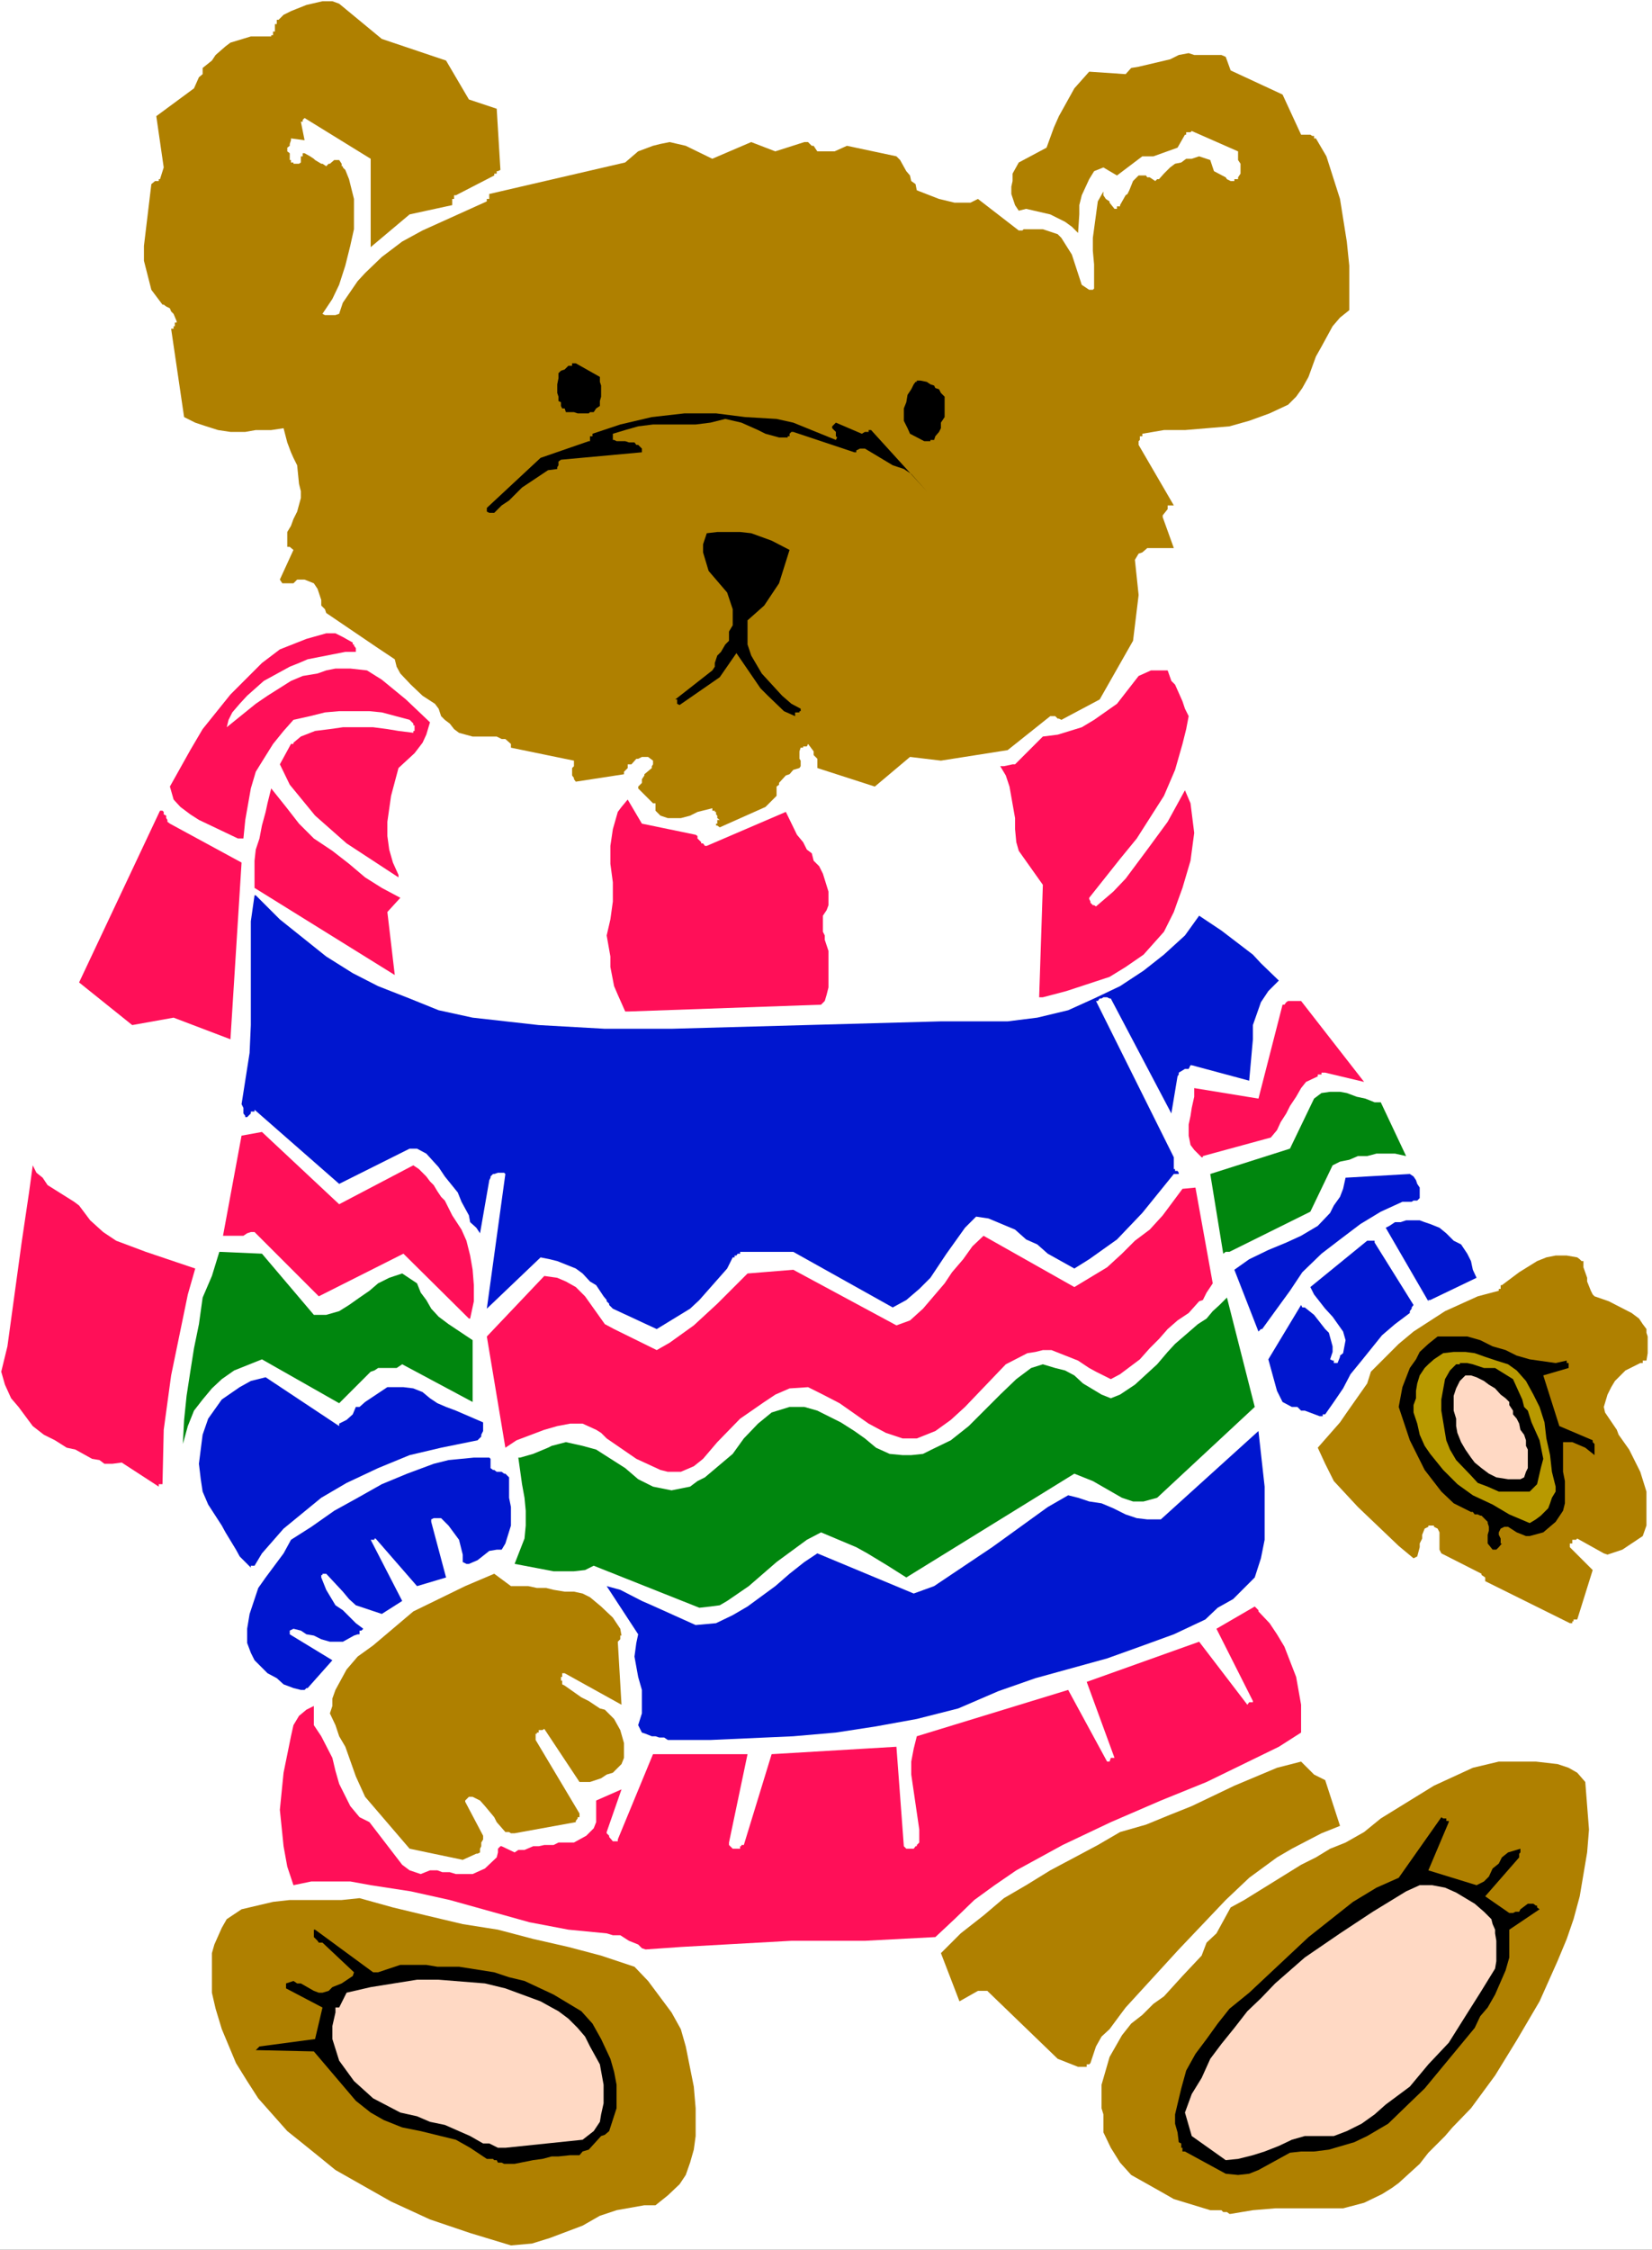
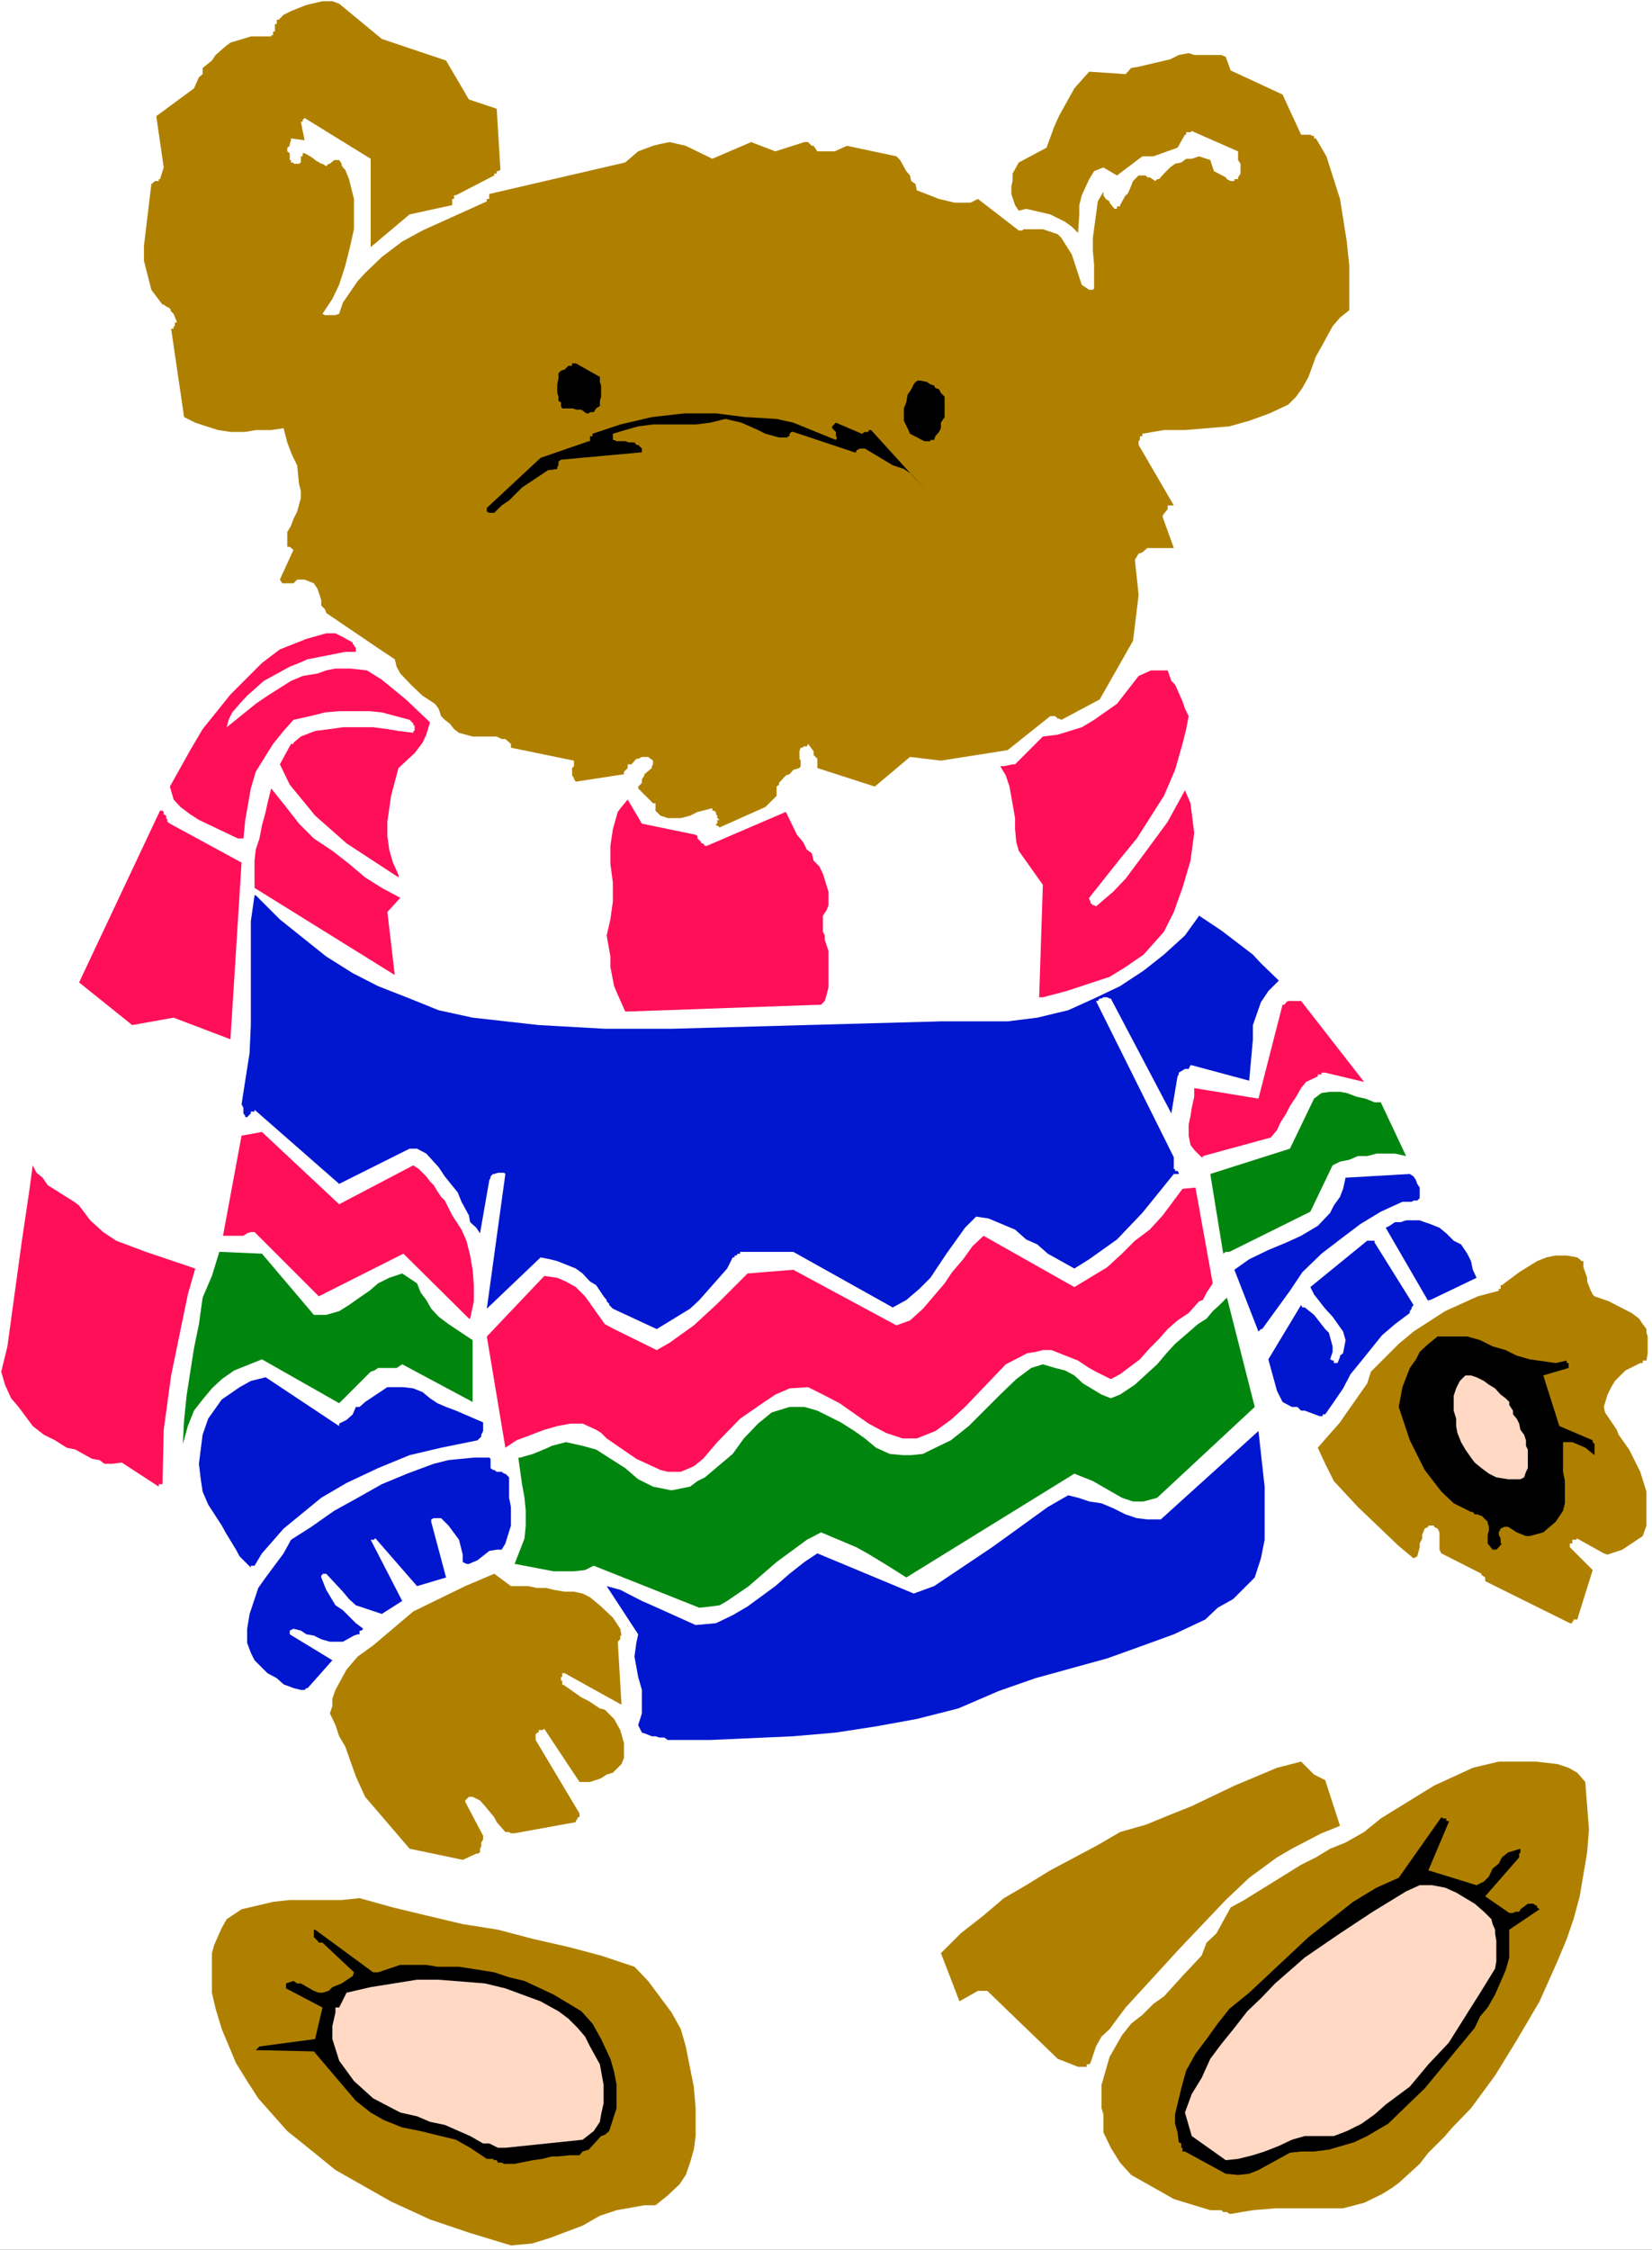
<svg xmlns="http://www.w3.org/2000/svg" xmlns:ns1="http://sodipodi.sourceforge.net/DTD/sodipodi-0.dtd" xmlns:ns2="http://www.inkscape.org/namespaces/inkscape" version="1.0" width="114.341mm" height="155.668mm" id="svg42" ns1:docname="Teddy Bear 45.wmf">
  <rect width="100%" height="100%" fill="#333333" stroke="none" />
  <ns1:namedview id="namedview42" pagecolor="#ffffff" bordercolor="#000000" borderopacity="0.25" ns2:showpageshadow="2" ns2:pageopacity="0.0" ns2:pagecheckerboard="0" ns2:deskcolor="#d1d1d1" ns2:document-units="mm" />
  <defs id="defs1">
    <pattern id="WMFhbasepattern" patternUnits="userSpaceOnUse" width="6" height="6" x="0" y="0" />
  </defs>
  <path style="fill:#ffffff;fill-opacity:1;fill-rule:evenodd;stroke:none" d="M 0,588.353 H 432.155 V 0 H 0 Z" id="path1" />
  <path style="fill:#af8000;fill-opacity:1;fill-rule:evenodd;stroke:none" d="m 133.655,587.222 5.495,-0.485 4.687,-1.454 8.566,-3.232 4.525,-2.585 4.364,-1.454 7.273,-1.293 h 2.909 l 3.232,-2.585 3.071,-2.909 1.616,-2.424 1.131,-3.232 0.97,-3.393 0.485,-3.555 v -7.272 l -0.485,-5.656 -2.101,-10.503 -1.293,-4.525 -2.424,-4.363 -6.141,-8.241 -3.556,-3.717 -8.727,-2.909 -8.566,-2.262 -9.212,-2.101 -9.212,-2.424 -9.212,-1.454 -9.535,-2.262 -8.727,-2.101 -8.727,-2.424 -4.687,0.485 H 75.797 l -4.364,0.485 -8.242,1.939 -3.879,2.585 -1.293,2.262 -1.939,4.363 -0.646,2.262 v 5.009 5.333 l 0.97,4.201 1.616,5.332 3.717,8.888 2.909,4.686 2.909,4.525 7.596,8.564 4.04,3.232 4.202,3.393 4.364,3.555 14.545,8.241 10.182,4.686 10.505,3.555 z" id="path2" />
  <path style="fill:#af8000;fill-opacity:1;fill-rule:evenodd;stroke:none" d="m 321.935,578.981 5.818,-0.97 5.818,-0.485 h 17.778 l 5.495,-1.454 4.687,-2.262 2.586,-1.616 1.778,-1.293 5.495,-5.009 2.263,-2.909 4.364,-4.363 1.939,-2.262 4.848,-5.009 6.303,-8.564 5.656,-9.211 5.98,-10.18 4.687,-10.503 2.424,-5.817 1.778,-5.171 1.616,-5.979 1.939,-11.473 0.485,-5.979 -0.97,-12.443 -2.101,-2.424 -2.263,-1.293 -2.909,-0.97 -5.656,-0.646 h -3.555 -6.141 l -6.788,1.616 -10.182,4.686 -13.899,8.564 -4.364,3.555 -4.848,2.747 -4.04,1.616 -3.717,2.262 -3.879,1.939 -14.868,9.211 -3.555,1.939 -3.717,6.787 -2.586,2.424 -1.293,3.393 -5.01,5.333 -4.848,5.332 -2.747,1.939 -2.909,2.909 -2.909,2.262 -2.424,3.07 -3.232,5.656 -2.101,7.272 v 6.14 l 0.485,1.616 v 4.686 l 1.939,4.04 2.424,3.878 2.909,3.232 7.757,4.363 3.394,1.939 9.535,2.909 h 2.909 l 0.485,0.485 h 0.97 l 0.646,0.485 z" id="path3" />
  <path style="fill:#000000;fill-opacity:1;fill-rule:evenodd;stroke:none" d="m 320.642,568.478 3.232,0.323 2.909,-0.323 2.424,-0.97 8.242,-4.525 2.909,-0.323 h 3.394 l 3.879,-0.485 6.626,-1.939 3.394,-1.616 5.495,-3.232 5.172,-5.009 4.364,-4.201 13.091,-15.836 1.455,-3.07 1.939,-2.262 1.939,-3.393 2.747,-6.302 0.97,-3.393 v -3.878 -3.393 l 7.919,-5.332 -0.646,-0.485 v -0.485 h -0.323 l -0.646,-0.485 h -1.455 l -1.939,1.454 -0.323,0.646 h -0.97 l -0.646,0.323 h -0.97 l -6.303,-4.363 8.889,-10.18 v -0.97 l 0.323,-0.323 v -0.97 l -3.232,0.97 -1.616,1.293 -0.808,1.616 -1.616,1.293 -0.97,2.101 -1.293,1.293 -1.939,0.97 -12.606,-3.878 5.333,-12.604 v -0.323 h -0.646 v -0.646 h -0.808 l -0.485,-0.323 -11.151,15.836 -5.818,2.585 -6.141,3.717 -11.636,9.211 -15.515,14.543 -5.172,4.201 -3.071,3.878 -2.909,4.04 -2.909,3.878 -2.424,4.363 -1.293,4.686 -1.616,6.787 v 2.424 l 0.646,2.262 0.323,2.585 0.646,0.323 v 1.131 h 0.323 v 0.97 h 0.646 z" id="path4" />
  <path style="fill:#000000;fill-opacity:1;fill-rule:evenodd;stroke:none" d="m 132.2,565.892 h 2.424 l 4.848,-0.97 2.424,-0.323 2.424,-0.646 h 1.778 l 3.071,-0.323 h 2.424 l 0.808,-0.97 1.616,-0.485 3.232,-3.555 0.97,-0.323 1.131,-0.97 1.939,-5.979 v -6.14 l -0.646,-3.393 -0.97,-3.393 -2.424,-5.171 -2.263,-4.04 -2.909,-3.232 -7.273,-4.363 -7.596,-3.555 -4.04,-0.97 -3.879,-1.293 -9.212,-1.454 h -5.656 l -2.909,-0.485 h -6.788 l -2.909,0.97 -2.909,0.97 h -1.293 L 82.423,504.649 h -0.323 v 1.939 l 0.97,0.97 0.323,0.485 h 0.97 l 8.242,7.756 -0.323,0.97 -2.909,1.939 -2.424,0.97 -0.97,0.97 -1.616,0.485 h -0.97 l -1.293,-0.485 -3.394,-1.939 h -0.97 l -0.97,-0.646 -1.939,0.646 v 1.293 l 9.535,5.009 -1.939,8.241 -14.545,1.939 -0.97,0.97 h 0.646 l 14.545,0.323 10.99,12.927 3.879,3.07 3.394,1.939 4.848,1.939 4.848,0.97 9.212,2.262 3.717,2.101 4.364,2.909 h 1.616 l 0.323,0.323 h 0.646 l 0.323,0.646 h 0.97 l 0.646,0.323 z" id="path5" />
  <path style="fill:#ffd9c4;fill-opacity:1;fill-rule:evenodd;stroke:none" d="m 320.642,564.923 3.232,-0.323 3.879,-0.97 3.071,-0.97 3.717,-1.454 3.394,-1.616 3.394,-0.97 h 3.879 3.717 l 3.394,-1.293 3.879,-1.939 3.394,-2.424 2.909,-2.585 6.303,-4.686 4.848,-5.817 5.333,-5.656 4.364,-6.948 3.879,-6.14 3.879,-6.302 0.323,-1.939 v -2.101 -1.293 -1.939 l -0.323,-1.939 v -0.97 l -0.646,-1.454 -0.323,-1.293 -1.939,-1.939 -2.424,-2.101 -2.424,-1.454 -2.424,-1.454 -2.909,-1.293 -3.394,-0.646 h -3.232 l -3.555,1.616 -8.727,5.333 -8.566,5.656 -9.212,6.302 -7.757,6.787 -3.717,3.878 -3.556,3.393 -3.394,4.363 -3.394,4.201 -2.909,3.878 -2.263,5.009 -2.586,4.201 -1.778,4.848 1.778,6.14 z" id="path6" />
  <path style="fill:#ffd9c4;fill-opacity:1;fill-rule:evenodd;stroke:none" d="m 132.2,561.691 20.202,-2.101 2.909,-2.262 1.616,-2.424 0.323,-1.939 0.646,-2.909 v -4.848 l -0.97,-5.332 -2.586,-4.686 -1.293,-2.585 -1.939,-2.262 -2.424,-2.424 -2.586,-1.939 -1.778,-0.97 -2.909,-1.616 -9.212,-3.393 -5.333,-1.293 -12.121,-0.97 h -5.656 l -12.121,1.939 -6.303,1.454 -1.939,3.878 h -0.97 v 0.323 0.97 l -0.808,3.555 v 3.393 l 1.778,5.656 3.879,5.333 5.01,4.525 7.111,3.717 4.364,0.97 3.394,1.454 3.879,0.808 6.626,2.909 3.394,1.939 h 1.616 l 2.263,1.131 z" id="path7" />
  <path style="fill:#af8000;fill-opacity:1;fill-rule:evenodd;stroke:none" d="m 282.016,540.522 h 2.263 v -0.646 h 0.646 l 0.323,-0.323 1.455,-4.363 1.455,-2.585 2.101,-1.939 2.747,-3.717 1.455,-1.939 13.899,-15.19 12.283,-12.927 6.141,-5.817 7.273,-5.333 3.879,-2.262 3.717,-1.939 4.04,-2.101 4.848,-1.939 -3.879,-11.958 -2.909,-1.454 -3.394,-3.393 -6.303,1.616 -11.151,4.686 -11.151,5.333 -5.656,2.262 -6.303,2.585 -6.788,1.939 -5.818,3.393 -12.444,6.625 -6.303,3.878 -5.818,3.393 -5.333,4.525 -5.98,4.686 -5.172,5.171 4.848,12.604 4.848,-2.747 h 2.424 l 18.424,17.775 z" id="path8" />
-   <path style="fill:#ff0f58;fill-opacity:1;fill-rule:evenodd;stroke:none" d="m 168.886,509.82 9.212,-0.646 28.929,-1.616 h 19.232 l 18.424,-0.97 5.01,-4.686 5.172,-5.009 5.333,-3.878 5.656,-3.878 12.121,-6.625 12.606,-5.979 13.091,-5.656 11.959,-4.848 18.909,-9.211 5.818,-3.717 v -3.555 -3.717 l -1.293,-7.272 -3.071,-7.918 -1.939,-3.232 -1.939,-2.909 -2.909,-3.07 v -0.323 l -0.97,-0.97 -10.02,5.817 9.535,18.906 v 0.323 h -0.97 l -0.485,0.646 -12.606,-16.482 -29.414,10.503 7.273,19.876 h -0.97 l -0.323,0.97 h -0.646 l -10.182,-18.745 -39.595,12.119 -0.808,3.232 -0.646,3.393 v 3.393 l 2.101,14.382 v 3.393 l -0.646,0.646 v 0.323 h -0.323 l -0.485,0.646 h -1.939 l -0.646,-0.646 -1.939,-26.016 -32.646,1.939 -7.273,23.754 h -0.646 v 0.323 h -0.323 v 0.646 h -1.939 l -0.97,-0.97 v -0.646 l 4.848,-23.108 h -24.727 l -9.212,22.3 v 0.485 h -1.293 l -0.97,-1.131 v -0.323 l -0.646,-0.646 v -0.323 l 3.879,-11.15 -6.626,2.909 v 5.656 l -0.646,1.616 -1.939,1.939 -3.232,1.778 h -2.101 -1.939 l -1.293,0.646 h -2.424 l -1.455,0.323 h -1.455 l -2.263,0.97 h -1.616 l -0.97,0.646 -3.394,-1.616 h -0.323 l -0.646,0.646 v 0.97 l -0.323,1.293 -3.071,2.909 -3.232,1.454 h -4.364 l -1.616,-0.485 h -1.939 l -1.293,-0.485 h -1.939 l -2.424,0.97 -2.909,-0.97 -1.939,-1.454 -8.566,-11.15 -2.586,-1.293 -2.424,-2.909 -2.909,-5.817 -0.97,-3.393 -0.808,-3.393 -2.909,-5.656 -1.939,-2.909 v -5.009 l -1.939,0.97 -1.939,1.616 -1.455,2.424 -0.646,2.909 -1.939,9.534 -0.97,9.695 0.97,9.534 0.97,5.333 1.616,4.848 4.687,-0.97 h 10.182 l 5.333,0.97 10.505,1.616 10.182,2.262 20.848,5.817 10.182,1.939 10.02,0.97 1.616,0.485 h 1.939 l 2.263,1.454 2.424,0.97 0.97,0.97 z" id="path9" />
  <path style="fill:#af8000;fill-opacity:1;fill-rule:evenodd;stroke:none" d="m 121.049,486.389 3.555,-1.616 h 0.323 l 0.646,-0.323 v -0.97 l 0.323,-0.646 v -0.97 l 0.485,-0.808 v -0.97 l -4.687,-8.888 v -0.323 l 0.97,-0.97 h 0.323 0.646 l 1.939,0.97 1.293,1.454 2.424,2.909 0.646,1.293 2.263,2.585 h 0.97 l 0.485,0.323 h 0.97 l 16,-2.909 v -0.323 l 0.485,-0.646 v -0.323 h 0.485 v -0.97 l -11.475,-19.229 v -1.616 h 0.323 v -0.323 h 0.485 v -0.646 h 0.97 l 0.485,-0.323 9.212,13.897 h 2.747 l 2.909,-0.97 1.455,-0.97 1.616,-0.485 2.263,-2.262 0.646,-1.616 v -3.878 l -0.97,-3.393 -1.616,-2.909 -2.424,-2.424 -1.293,-0.323 -2.909,-1.939 -1.939,-0.97 -4.364,-3.07 -0.646,-0.323 v -0.97 h -0.323 v -0.97 h 0.323 v -0.97 h 0.646 l 14.868,8.241 -0.97,-16.482 0.646,-0.646 v -0.97 h 0.323 l -0.323,-1.778 -0.97,-1.454 -0.97,-1.454 -3.071,-2.909 -2.909,-2.424 -1.939,-0.97 -2.263,-0.485 h -2.424 l -2.909,-0.485 -1.939,-0.485 h -2.424 l -2.263,-0.485 h -4.525 l -4.364,-3.232 -7.596,3.232 -13.576,6.625 -10.505,8.888 -4.04,2.909 -2.909,3.393 -2.909,5.333 -0.808,2.262 v 1.939 l -0.646,1.939 1.455,3.07 0.97,2.909 1.616,2.747 2.747,7.756 2.424,5.332 11.636,13.574 z" id="path10" />
  <path style="fill:#0016cf;fill-opacity:1;fill-rule:evenodd;stroke:none" d="m 174.704,455.041 h 11.151 l 21.656,-0.97 11.151,-0.97 10.505,-1.616 10.667,-1.939 10.828,-2.747 10.505,-4.525 9.697,-3.393 18.747,-5.171 8.566,-3.07 8.889,-3.232 8.242,-3.878 3.232,-3.07 4.04,-2.262 2.909,-2.909 2.747,-2.747 1.616,-5.009 0.97,-4.848 v -13.897 l -1.616,-14.543 -25.535,23.108 h -3.556 l -2.747,-0.323 -2.909,-0.97 -3.232,-1.616 -3.071,-1.293 -3.232,-0.485 -2.909,-0.97 -2.586,-0.646 -5.333,3.07 -14.545,10.503 -15.192,10.18 -5.333,1.939 -25.212,-10.503 -3.394,2.262 -3.879,3.07 -3.717,3.232 -7.273,5.333 -3.879,2.262 -4.364,2.101 -5.333,0.485 -11.475,-5.171 -2.586,-1.131 -5.656,-2.909 -3.556,-0.97 8.242,12.604 -0.485,2.262 -0.485,3.555 0.97,5.333 0.97,3.393 v 3.232 2.909 l -0.97,3.07 0.97,1.939 0.97,0.323 1.616,0.646 h 0.97 l 0.97,0.323 h 1.293 z" id="path11" />
  <path style="fill:#0016cf;fill-opacity:1;fill-rule:evenodd;stroke:none" d="m 78.706,441.952 h 0.97 l 0.485,-0.485 h 0.323 l 6.465,-7.272 -11.151,-6.787 v -0.97 l 0.97,-0.485 1.939,0.485 1.455,0.97 1.939,0.323 1.939,0.97 2.263,0.646 h 3.394 l 2.909,-1.616 0.97,-0.323 h 0.485 v -0.97 h 0.485 l 0.485,-0.485 -1.939,-1.454 -3.394,-3.393 -1.939,-1.293 -2.424,-4.04 -1.293,-3.232 v -0.646 h 0.323 v -0.323 h 0.97 l 4.364,4.686 1.616,1.939 1.778,1.616 4.848,1.616 1.939,0.646 5.333,-3.393 -8.242,-15.998 h 0.646 0.323 v -0.323 h 0.323 l 10.828,12.443 7.596,-2.262 -3.879,-14.543 v -0.646 l 0.646,-0.323 h 1.939 l 1.939,1.939 2.747,3.717 0.97,3.878 v 1.939 l 0.97,0.485 h 0.646 l 2.263,-0.97 3.071,-2.424 1.939,-0.323 h 1.293 l 0.97,-1.616 1.455,-4.686 v -4.848 l -0.485,-2.424 v -5.333 l -0.97,-0.97 h -0.323 l -0.646,-0.485 h -1.293 l -0.646,-0.485 h -0.323 l -0.646,-0.485 v -2.424 l -0.323,-0.323 h -4.04 l -6.626,0.646 -3.879,0.97 -6.949,2.585 -6.626,2.747 -6.303,3.555 -6.141,3.393 -5.98,4.201 -5.333,3.393 -1.939,3.555 -4.687,6.302 -1.939,2.747 -2.263,6.787 -0.646,3.878 v 3.717 l 0.97,2.585 0.97,1.939 3.394,3.393 2.424,1.293 1.778,1.616 2.586,0.97 z" id="path12" />
  <path style="fill:#af8000;fill-opacity:1;fill-rule:evenodd;stroke:none" d="m 411.63,424.015 v -0.485 h 0.97 l 4.04,-12.927 -5.98,-5.979 v -0.97 h 0.646 v -0.97 h 0.323 0.646 l 0.323,-0.323 6.949,3.878 0.97,0.323 3.879,-1.293 5.333,-3.555 0.97,-2.747 v -2.909 -5.979 l -1.616,-5.171 -2.909,-5.817 -2.747,-3.878 -0.485,-1.293 -3.071,-4.525 -0.323,-1.454 0.97,-3.232 0.97,-1.939 0.97,-1.616 2.747,-2.747 3.879,-1.939 h 0.646 v -0.646 h 0.97 l 0.323,-1.939 v -4.363 l -0.323,-0.97 v -0.97 l -0.97,-1.293 -0.97,-1.454 -1.939,-1.454 -5.98,-3.07 -3.717,-1.293 -0.485,-0.485 -0.485,-0.97 -0.97,-2.424 v -0.97 l -0.97,-2.747 v -1.616 h -0.485 l -0.485,-0.485 -0.646,-0.485 -2.747,-0.485 h -2.909 l -2.424,0.485 -2.424,0.97 -4.687,2.909 -3.879,2.909 -0.646,0.485 h -0.323 v 0.97 h -0.485 v 0.485 l -5.495,1.454 -8.566,3.878 -8.242,5.333 -3.879,3.232 -7.273,7.272 -0.97,3.07 -5.333,7.595 -1.778,2.585 -5.818,6.625 1.939,4.201 2.263,4.525 6.303,6.787 10.667,10.18 3.879,3.232 0.97,-0.485 0.646,-2.424 v -0.97 l 0.646,-1.293 v -0.97 l 0.646,-1.616 0.97,-0.485 v -0.323 h 1.455 v 0.323 l 0.97,0.485 0.485,0.97 v 4.525 l 0.485,0.97 10.505,5.333 v 0.323 l 0.97,0.646 v 0.97 l 0.646,0.323 21.495,10.665 h 0.646 v -0.485 z" id="path13" />
  <path style="fill:#00860e;fill-opacity:1;fill-rule:evenodd;stroke:none" d="m 182.947,420.46 2.909,-0.323 2.424,-0.323 1.939,-1.131 5.656,-3.878 7.273,-6.302 7.919,-5.817 3.717,-1.939 9.212,3.878 2.909,1.616 5.333,3.232 4.848,3.07 43.959,-27.147 4.848,1.939 7.596,4.363 2.909,0.97 h 2.747 l 3.555,-0.97 25.535,-23.754 -7.273,-28.602 -1.939,1.939 -1.778,1.616 -1.616,1.939 -2.263,1.454 -5.98,5.171 -1.939,2.101 -2.747,3.232 -5.818,5.333 -3.879,2.585 -2.424,0.97 -2.424,-0.97 -4.848,-2.909 -2.263,-2.101 -2.424,-1.293 -2.586,-0.646 -3.232,-0.97 -3.071,0.97 -3.879,2.909 -4.202,4.04 -8.242,8.241 -4.687,3.717 -5.01,2.424 -2.263,1.131 -3.071,0.323 h -2.263 l -3.394,-0.323 -3.555,-1.616 -2.909,-2.424 -2.747,-1.939 -3.556,-2.262 -6.141,-3.07 -3.394,-0.97 h -3.879 l -4.687,1.454 -3.555,2.909 -3.717,3.878 -2.909,4.04 -7.273,6.14 -1.939,0.97 -1.939,1.454 -4.848,0.97 -4.848,-0.97 -3.879,-1.939 -3.394,-2.909 -7.596,-4.848 -3.555,-0.97 -4.364,-0.97 -3.717,0.97 -0.97,0.485 -3.879,1.616 -3.394,0.97 h -0.485 l 0.97,6.948 0.646,3.555 0.323,3.393 v 3.878 l -0.323,3.393 -2.586,6.625 10.182,1.939 h 5.333 l 2.909,-0.323 2.263,-1.131 z" id="path14" />
  <path style="fill:#0016cf;fill-opacity:1;fill-rule:evenodd;stroke:none" d="m 66.585,409.472 1.939,-3.232 5.656,-6.464 9.858,-8.08 6.626,-3.878 8.242,-3.878 8.242,-3.393 8.242,-1.939 9.535,-1.939 0.97,-0.97 v -0.485 l 0.485,-0.97 v -2.262 l -7.111,-3.07 -2.586,-0.97 -2.263,-0.97 -1.939,-1.293 -1.939,-1.616 -2.424,-0.97 -2.586,-0.323 h -4.202 l -5.818,3.878 -1.455,1.293 h -0.97 l -0.808,1.939 -1.616,1.454 -1.939,0.97 v 0.646 l -19.232,-12.766 -3.879,0.97 -2.909,1.616 -4.687,3.232 -3.556,5.009 -1.455,4.201 -0.97,7.595 0.485,4.04 0.485,3.232 1.455,3.393 3.556,5.494 0.97,1.778 2.747,4.525 0.97,1.778 2.909,2.909 v -0.485 z" id="path15" />
  <path style="fill:#000000;fill-opacity:1;fill-rule:evenodd;stroke:none" d="m 392.075,404.624 0.808,-0.97 h -0.323 v -1.293 l -0.485,-0.97 v -0.646 l 0.485,-0.97 0.97,-0.485 h 0.97 l 2.263,1.454 2.424,0.97 h 0.97 l 3.555,-0.97 3.232,-2.747 1.939,-2.909 0.485,-1.939 v -5.817 l -0.485,-2.424 v -7.756 h 2.424 l 3.394,1.454 2.424,1.939 v -0.323 -1.131 -0.485 -0.97 l -0.485,-0.485 v -0.485 l -8.727,-3.717 -4.202,-13.25 6.626,-1.939 v -1.293 h -0.485 v -0.646 l -2.909,0.646 -6.788,-0.97 -3.394,-0.97 -2.909,-1.454 -3.394,-0.97 -3.232,-1.616 -3.394,-0.97 h -7.757 l -2.424,1.939 -2.263,2.101 -0.97,1.939 -1.616,2.262 -1.939,5.009 -0.97,5.171 2.909,8.726 3.879,7.756 4.364,5.656 3.232,3.07 4.525,2.262 h 0.485 l 0.485,0.646 h 0.808 l 0.646,0.323 h 0.323 l 1.616,1.616 v 0.323 l 0.323,0.97 v 0.97 l -0.323,1.131 v 2.262 l 1.293,1.616 h 0.97 z" id="path16" />
-   <path style="fill:#b89900;fill-opacity:1;fill-rule:evenodd;stroke:none" d="m 400.156,398.322 1.616,-0.97 1.293,-0.97 0.97,-0.97 0.97,-0.97 0.485,-1.293 0.485,-1.454 0.97,-1.616 v -1.293 l -0.97,-3.878 -0.485,-4.363 -0.97,-4.363 -0.485,-4.201 -1.293,-4.04 -1.616,-3.232 -1.939,-3.555 -2.424,-2.747 -2.263,-1.616 -3.071,-0.97 -2.909,-0.97 -2.747,-0.97 -2.424,-0.323 h -3.071 l -2.747,0.323 -2.424,1.616 -1.455,1.293 -0.97,0.97 -1.293,1.939 -0.646,2.101 -0.323,1.939 v 1.939 l -0.646,1.778 v 1.939 l 0.97,2.909 0.646,2.909 1.293,2.909 1.455,2.101 3.394,4.201 3.717,3.717 4.04,2.909 5.172,2.424 4.364,2.585 z" id="path17" />
  <path style="fill:#000000;fill-opacity:1;fill-rule:evenodd;stroke:none" d="m 394.822,390.081 h 5.333 l 1.939,-1.939 0.97,-4.201 0.646,-2.424 -0.97,-4.848 -2.101,-4.686 -0.97,-3.07 -0.97,-0.97 -0.485,-1.939 -2.424,-5.332 -4.687,-2.909 h -2.909 l -2.909,-0.97 -1.455,-0.323 h -1.939 v 0.323 h -0.97 l -1.616,1.616 -1.293,2.262 -0.97,5.332 v 2.909 l 1.293,7.756 0.97,2.424 1.616,2.747 3.879,4.04 1.778,1.939 2.586,0.97 2.909,1.293 z" id="path18" />
  <path style="fill:#ff0f58;fill-opacity:1;fill-rule:evenodd;stroke:none" d="m 8.566,304.761 -0.97,7.11 -1.939,13.089 -3.717,27.147 -1.616,6.625 0.97,3.393 1.616,3.555 1.939,2.262 3.717,5.009 2.909,2.262 2.909,1.454 3.071,1.939 2.263,0.485 4.364,2.424 1.939,0.323 1.293,0.97 h 2.101 l 2.424,-0.323 9.697,6.302 v -0.646 h 0.97 l 0.323,-14.22 1.939,-14.22 4.364,-21.168 1.939,-6.787 -12.929,-4.363 -7.757,-2.909 -3.394,-2.262 -3.394,-3.07 -2.909,-3.878 -1.293,-0.97 -6.949,-4.363 -1.293,-1.939 -1.616,-1.293 z" id="path19" />
  <path style="fill:#ffffff;fill-opacity:1;fill-rule:evenodd;stroke:none" d="m 9.535,299.428 14.06,12.119 1.131,1.454 2.263,3.232 1.455,1.616 3.394,2.262 3.394,2.101 3.879,0.97 3.717,1.293 9.212,2.424 0.97,-2.424 v -1.939 l 0.97,-2.424 1.455,-8.241 0.97,-1.939 1.616,-9.534 0.97,-7.918 0.808,-6.625 0.485,-3.878 0.97,-3.393 -1.939,-1.293 -3.879,-2.909 -7.273,-3.07 -4.687,-0.97 -1.616,0.97 -5.656,1.454 h -2.909 l -7.273,-5.333 -1.293,-1.293 -4.04,-2.424 -0.97,-1.616 -1.939,5.009 -4.364,12.927 -1.293,5.494 -1.939,9.049 z" id="path20" />
  <path style="fill:#ffd9c4;fill-opacity:1;fill-rule:evenodd;stroke:none" d="m 394.499,386.849 h 3.232 l 0.97,-0.485 0.485,-1.454 0.485,-0.97 v -1.454 -1.939 -1.454 l -0.485,-0.97 v -1.454 l -0.485,-1.454 -0.97,-1.293 -0.323,-1.616 -0.646,-1.293 -0.97,-1.131 v -0.97 l -0.97,-1.454 v -0.808 l -0.97,-0.97 -1.293,-0.97 -1.455,-1.616 -1.616,-0.97 -1.293,-0.97 -1.939,-0.97 -1.455,-0.485 h -1.455 l -1.455,1.454 -0.97,1.939 -0.646,1.939 v 1.939 1.939 l 0.646,2.101 v 1.939 l 0.323,1.778 0.97,2.424 1.131,1.939 1.455,2.101 0.97,1.293 1.778,1.454 1.939,1.454 1.939,0.97 z" id="path21" />
  <path style="fill:#ff0f58;fill-opacity:1;fill-rule:evenodd;stroke:none" d="m 174.704,384.91 h 3.394 l 3.394,-1.454 2.424,-1.939 3.717,-4.363 5.98,-6.14 6.303,-4.363 2.909,-1.939 3.717,-1.616 4.848,-0.323 3.879,1.939 4.364,2.262 7.596,5.333 4.525,2.424 4.364,1.454 h 3.717 l 4.848,-1.939 4.04,-2.909 3.717,-3.393 10.667,-11.15 5.656,-2.909 2.101,-0.323 1.939,-0.485 h 2.263 l 6.949,2.747 2.909,1.939 1.778,0.97 3.879,1.939 2.424,-1.293 5.172,-3.878 2.586,-2.909 2.424,-2.424 2.263,-2.585 2.586,-2.262 2.909,-1.939 2.747,-3.07 0.97,-0.323 0.97,-1.939 0.97,-1.454 0.646,-0.97 -4.525,-25.047 -3.394,0.323 -5.172,6.948 -3.394,3.717 -3.879,2.909 -3.394,3.393 -3.879,3.555 -8.566,5.171 -23.757,-13.412 -2.909,2.747 -2.424,3.393 -2.909,3.393 -1.939,2.909 -5.656,6.625 -3.394,3.07 -3.556,1.293 -26.989,-14.543 -11.959,0.97 -7.919,7.918 -6.141,5.656 -6.303,4.525 -3.394,1.939 -11.151,-5.494 -2.424,-1.293 -5.172,-7.272 -2.424,-2.424 -2.586,-1.454 -2.263,-0.97 -3.394,-0.485 -15.03,15.836 4.848,29.086 2.909,-1.939 7.273,-2.747 3.394,-0.97 3.394,-0.646 h 3.232 l 3.555,1.616 1.293,0.808 1.455,1.454 7.757,5.333 6.303,2.909 z" id="path22" />
  <path style="fill:#00860e;fill-opacity:1;fill-rule:evenodd;stroke:none" d="m 47.838,377.638 1.293,-4.686 1.616,-4.04 2.263,-2.909 2.424,-2.909 2.586,-2.424 3.232,-2.262 4.04,-1.616 3.232,-1.293 20.202,11.473 7.273,-7.272 0.97,-0.97 0.97,-0.323 0.97,-0.646 h 0.97 1.455 0.97 1.455 l 1.455,-0.97 18.424,9.857 v -16.159 l -1.939,-1.293 -2.424,-1.616 -1.939,-1.293 -2.586,-1.939 -1.939,-2.101 -1.293,-2.262 -1.455,-1.939 -0.97,-2.424 -3.879,-2.585 -3.394,1.131 -2.909,1.454 -2.263,1.939 -2.586,1.778 -2.747,1.939 -2.586,1.616 -3.394,0.97 h -3.232 l -13.576,-15.998 -11.151,-0.485 -1.939,6.302 -2.424,5.656 -0.97,6.948 -1.293,6.302 -0.97,6.14 -0.97,6.302 -0.646,6.302 z" id="path23" />
  <path style="fill:#0016cf;fill-opacity:1;fill-rule:evenodd;stroke:none" d="m 346.662,369.882 2.263,-3.232 2.424,-3.555 1.939,-3.717 2.909,-3.555 5.333,-6.625 3.394,-2.909 3.879,-2.909 v -0.485 l 0.485,-0.646 v -0.323 l 0.485,-0.646 -10.182,-16.321 v -0.485 h -1.455 -0.485 l -14.868,12.119 0.97,1.939 2.909,3.717 1.939,2.101 2.747,3.878 0.646,2.262 -0.646,3.393 -0.808,0.646 v 0.323 l -0.646,1.616 h -0.97 v -0.646 h -0.323 l -0.646,-0.323 0.646,-1.939 v -1.454 l -0.97,-3.555 -0.97,-0.97 -2.909,-3.717 -2.424,-1.939 h -0.646 l -0.323,-0.646 -8.566,14.22 2.263,8.241 1.455,2.909 2.424,1.293 h 1.455 l 0.97,0.97 h 0.97 l 3.879,1.454 h 0.808 v -0.485 z" id="path24" />
  <path style="fill:#0016cf;fill-opacity:1;fill-rule:evenodd;stroke:none" d="m 330.177,347.582 3.394,-4.686 3.879,-5.332 3.232,-4.848 5.01,-4.848 4.848,-3.717 5.333,-4.04 5.333,-3.232 5.656,-2.585 h 0.485 0.97 0.485 0.485 l 0.485,-0.323 h 0.646 0.323 l 0.646,-0.646 v -0.323 -1.131 -1.293 l -0.646,-0.97 -0.323,-0.97 -0.646,-0.97 -0.97,-0.646 -16.808,0.97 -0.646,2.909 -0.808,2.101 -1.616,2.262 -0.97,1.939 -3.232,3.393 -4.364,2.585 -3.879,1.778 -4.687,1.939 -5.01,2.424 -3.879,2.747 6.303,16.159 0.646,-0.646 z" id="path25" />
  <path style="fill:#0016cf;fill-opacity:1;fill-rule:evenodd;stroke:none" d="m 66.585,234.146 -0.97,6.787 v 14.058 6.787 6.302 l -0.323,7.272 -2.101,13.412 0.485,0.97 v 1.454 l 0.485,0.646 v 0.323 h 0.485 l 0.97,-0.97 v -0.485 h 0.97 v -0.485 l 22.141,19.391 18.424,-9.211 h 1.939 l 2.424,1.293 3.232,3.555 1.616,2.424 3.394,4.201 0.97,2.424 1.939,3.555 0.323,1.778 1.616,1.454 0.97,1.454 2.424,-13.897 0.323,-0.646 v -0.323 l 0.646,-0.646 h 0.323 l 0.97,-0.323 h 1.616 l 0.323,0.323 -4.848,35.227 14.06,-13.412 2.424,0.485 1.939,0.485 4.848,1.939 1.778,1.293 1.939,2.101 1.616,0.97 1.939,2.909 0.808,0.97 v 0.323 l 0.646,0.646 v 0.323 l 0.97,0.97 11.475,5.333 8.727,-5.333 2.424,-2.262 7.273,-8.241 1.455,-2.909 h 0.485 v -0.485 h 0.485 l 0.323,-0.485 h 0.646 v -0.485 h 13.899 l 26.02,14.543 3.555,-1.939 3.394,-2.909 2.909,-2.909 4.202,-6.302 4.848,-6.787 2.909,-2.909 3.232,0.485 6.949,2.909 2.909,2.585 2.909,1.293 2.747,2.424 6.949,3.878 3.879,-2.424 7.273,-5.171 6.626,-6.948 8.242,-10.18 h 1.293 v -0.323 l -0.323,-0.485 h -0.646 v -0.485 h -0.323 v -3.07 l -20.363,-40.883 h 0.485 l 0.485,-0.646 h 0.485 l 0.485,-0.323 h 0.97 l 0.646,0.323 h 0.323 l 15.838,30.056 1.616,-9.695 0.323,-0.485 v -0.485 l 1.616,-0.97 h 0.97 l 0.485,-0.97 h 0.323 l 15.03,4.04 0.97,-10.827 v -3.717 l 2.101,-5.979 1.939,-2.909 2.747,-2.747 -4.687,-4.525 -2.101,-2.262 -8.242,-6.302 -5.818,-3.878 -3.717,5.171 -5.495,5.009 -5.333,4.201 -6.141,4.04 -6.788,3.232 -6.788,3.07 -8.081,1.939 -7.757,0.97 h -17.454 l -70.464,1.939 h -17.454 l -17.293,-0.97 -17.293,-1.939 -8.889,-1.939 -7.596,-3.07 -8.242,-3.232 -6.626,-3.393 -6.949,-4.363 -12.121,-9.695 -6.303,-6.302 h -0.323 v -0.323 z" id="path26" />
  <path style="fill:#ff0f58;fill-opacity:1;fill-rule:evenodd;stroke:none" d="m 66.585,232.206 36.686,22.784 -1.939,-16.482 3.394,-3.717 -4.848,-2.585 -4.364,-2.747 -4.202,-3.555 -4.364,-3.393 -4.848,-3.232 -3.879,-3.878 -3.394,-4.363 -3.879,-4.848 -0.97,3.878 -0.485,2.262 -0.97,3.555 -0.646,3.393 -0.97,2.909 -0.323,2.909 v 3.393 z" id="path27" />
  <path style="fill:#ff0f58;fill-opacity:1;fill-rule:evenodd;stroke:none" d="m 122.988,344.835 0.97,-4.525 v -4.201 l -0.323,-4.04 -0.646,-3.717 -0.97,-3.878 -1.293,-2.909 -2.424,-3.717 -1.939,-3.878 -0.97,-0.97 -0.97,-1.454 -0.97,-1.616 -0.97,-0.97 -0.97,-1.293 -0.97,-0.97 -0.97,-0.97 -1.455,-0.97 -19.394,10.18 -20.202,-18.906 -5.333,0.97 -4.848,26.178 h 0.97 0.97 1.455 0.97 0.97 l 0.97,-0.646 0.97,-0.323 h 0.97 l 16.808,16.805 22.141,-11.15 17.131,16.967 z" id="path28" />
  <path style="fill:#0016cf;fill-opacity:1;fill-rule:evenodd;stroke:none" d="m 374.136,339.988 12.121,-5.817 -0.97,-2.101 -0.485,-2.262 -0.97,-1.939 -1.616,-2.424 -1.939,-0.97 -1.939,-1.939 -1.778,-1.454 -2.424,-0.97 -1.455,-0.485 -1.293,-0.485 h -1.616 -1.939 l -1.455,0.485 h -1.455 l -1.455,0.97 -0.97,0.485 11.151,19.229 v -0.323 z" id="path29" />
  <path style="fill:#00860e;fill-opacity:1;fill-rule:evenodd;stroke:none" d="m 321.611,327.384 21.171,-10.503 5.818,-12.119 1.939,-0.97 2.424,-0.485 2.263,-0.97 h 2.424 l 2.424,-0.646 h 2.424 2.424 l 2.909,0.646 -6.626,-14.058 h -1.616 l -2.424,-0.97 -2.263,-0.485 -2.586,-0.97 -1.778,-0.323 h -2.586 l -2.263,0.323 -1.939,1.454 -6.303,13.089 -20.848,6.625 3.394,20.845 0.646,-0.485 h 0.323 z" id="path30" />
  <path style="fill:#ff0f58;fill-opacity:1;fill-rule:evenodd;stroke:none" d="m 314.662,302.337 17.778,-4.848 1.616,-1.939 0.97,-2.101 1.455,-2.262 0.97,-1.939 1.616,-2.424 1.293,-2.262 1.293,-1.616 3.071,-1.454 v -0.485 h 0.485 0.485 v -0.485 h 0.323 0.646 l 10.182,2.424 -16.485,-21.168 h -0.97 -0.323 -1.131 -0.97 l -0.485,0.323 -0.485,0.646 h -0.485 l -6.303,24.562 -16.808,-2.747 v 2.262 l -0.646,2.909 -0.323,2.101 -0.485,2.262 v 2.909 l 0.485,2.424 0.97,1.293 1.939,1.939 h 0.323 z" id="path31" />
  <path style="fill:#ff0f58;fill-opacity:1;fill-rule:evenodd;stroke:none" d="m 60.282,271.796 2.909,-46.215 -18.747,-10.18 -0.646,-0.485 v -0.485 l -0.323,-0.485 v -0.646 l -0.646,-0.323 v -0.646 l -0.323,-0.323 h -0.646 l -21.171,44.922 13.899,11.15 10.828,-1.939 z" id="path32" />
  <path style="fill:#ffffff;fill-opacity:1;fill-rule:evenodd;stroke:none" d="m 143.351,266.141 h 15.353 l -1.455,-5.009 -0.323,-4.201 -0.97,-9.695 v -25.047 -1.939 -2.424 l 1.293,-4.848 1.455,-3.878 -0.808,-0.97 h -1.939 l -0.646,0.485 h -1.293 l -0.97,0.485 h -2.424 l -1.455,-0.485 -1.455,-1.939 -1.616,-3.232 -0.323,-0.97 -0.97,-1.131 -29.414,-8.08 h -0.646 l -0.323,0.323 v 1.939 l -5.333,6.948 -2.909,6.625 -0.646,2.909 v 3.878 l 0.97,6.625 3.071,6.948 h 0.485 v 0.323 l 0.97,0.97 21.171,4.04 v 1.293 l -20.687,-1.293 -2.424,1.293 -0.646,0.97 -0.97,0.485 -0.323,0.97 -0.97,0.97 -0.646,0.97 4.525,16.482 z" id="path33" />
  <path style="fill:#ff0f58;fill-opacity:1;fill-rule:evenodd;stroke:none" d="m 164.523,264.525 50.262,-1.778 0.97,-0.97 0.485,-1.616 0.485,-1.939 v -9.534 l -0.97,-2.909 v -1.131 l -0.485,-0.97 v -4.201 l 0.97,-1.454 0.485,-1.293 v -3.555 l -1.455,-4.686 -0.97,-1.939 -1.455,-1.454 -0.485,-1.939 -1.293,-0.97 -0.97,-1.939 -1.616,-1.939 -2.909,-5.979 -20.687,8.888 h -0.485 l -0.485,-0.646 h -0.485 v -0.323 l -0.97,-0.97 v -0.646 l -0.485,-0.323 -14.06,-2.909 -3.717,-6.302 -1.616,1.939 -0.97,1.293 -1.293,4.525 -0.646,4.363 v 4.686 l 0.646,4.848 v 5.009 l -0.646,4.686 -0.97,4.201 0.97,5.494 v 2.747 l 0.97,5.009 0.97,2.262 1.939,4.363 z" id="path34" />
  <path style="fill:#ffffff;fill-opacity:1;fill-rule:evenodd;stroke:none" d="m 237.087,264.525 29.414,-2.424 0.97,-3.878 0.323,-3.717 0.97,-3.878 v -4.363 l 0.646,-3.878 -0.97,-8.564 -0.97,-3.393 -0.646,-0.97 -0.97,-0.646 -0.97,-0.97 -0.808,-0.323 -0.485,-0.97 -1.939,-1.939 -0.485,-0.97 v -11.635 l -0.646,-2.424 -1.939,-5.171 -0.808,-3.07 -17.939,-0.485 -1.455,0.97 -2.909,4.363 -2.747,2.909 -3.879,1.939 -2.586,-0.97 -2.263,-0.485 -2.424,-0.97 -7.273,-1.454 -2.424,-0.485 -2.424,-0.485 v 2.909 l 0.646,1.939 1.778,4.363 1.939,4.201 5.818,8.241 1.455,4.363 0.485,1.939 v 2.585 l -0.485,2.747 -1.131,2.909 v 2.262 l 0.646,2.585 v 14.543 z" id="path35" />
  <path style="fill:#ff0f58;fill-opacity:1;fill-rule:evenodd;stroke:none" d="m 272.804,260.808 6.141,-1.616 11.313,-3.717 4.202,-2.585 4.687,-3.232 5.333,-5.979 2.586,-5.171 0.97,-2.747 1.293,-3.555 2.101,-7.11 0.97,-7.272 -0.97,-7.756 -1.455,-3.393 -4.525,8.241 -5.333,7.272 -5.656,7.595 -3.232,3.393 -4.525,3.878 -0.485,-0.323 h -0.323 l -0.646,-0.646 v -0.323 l -0.323,-0.646 v -0.323 l 8.081,-10.18 4.364,-5.333 7.111,-11.15 2.909,-6.787 1.939,-6.787 0.97,-3.878 0.646,-3.393 -0.97,-1.939 -0.646,-1.939 -1.939,-4.363 -0.97,-0.97 -0.97,-2.747 h -0.97 -1.293 -0.97 -1.131 l -3.232,1.454 -5.656,7.272 -5.98,4.201 -3.232,1.939 -6.303,1.939 -3.879,0.485 -6.303,6.302 -0.97,0.97 h -0.646 l -2.263,0.485 h -0.97 l 1.455,2.424 0.97,2.909 1.455,8.241 v 2.909 l 0.323,3.393 0.646,2.262 6.303,8.888 -0.97,29.41 z" id="path36" />
  <path style="fill:#ff0f58;fill-opacity:1;fill-rule:evenodd;stroke:none" d="m 104.241,228.813 -1.455,-3.232 -0.97,-3.393 -0.485,-3.555 v -3.717 l 0.97,-6.787 1.939,-7.272 4.202,-3.878 2.101,-2.747 0.97,-2.101 0.97,-3.232 -6.303,-5.979 -6.303,-5.171 -3.879,-2.424 -4.364,-0.485 h -3.879 l -2.424,0.485 -2.263,0.808 -3.879,0.646 -3.071,1.293 -6.141,3.878 -3.071,2.101 -7.596,6.14 0.485,-1.939 0.97,-1.939 1.939,-2.262 1.939,-2.101 4.364,-3.878 6.788,-3.717 2.424,-0.97 2.263,-0.97 9.858,-1.939 h 2.747 v -0.97 l -0.485,-0.646 v -0.323 h -0.323 v -0.485 l -2.586,-1.454 -1.939,-0.97 H 85.332 l -5.172,1.454 -6.949,2.747 -4.687,3.555 -8.242,8.241 -7.273,9.049 -3.232,5.494 -5.333,9.534 0.97,3.393 1.778,1.939 2.586,1.939 2.263,1.454 10.182,4.848 h 1.455 l 0.485,-4.848 1.455,-8.241 1.293,-4.363 2.101,-3.393 2.424,-3.878 2.747,-3.393 2.586,-2.909 4.364,-0.97 3.879,-0.97 3.717,-0.323 h 7.919 l 3.232,0.323 7.273,1.939 0.97,0.97 v 0.485 h 0.323 v 1.454 h -0.323 v 0.485 l -3.879,-0.485 -2.909,-0.485 -3.717,-0.485 h -7.919 l -3.394,0.485 -3.879,0.485 -3.717,1.454 -1.939,1.616 v 0.323 h -0.646 l -2.909,5.332 2.586,5.333 6.626,8.08 8.242,7.272 13.576,8.888 z" id="path37" />
  <path style="fill:#af8000;fill-opacity:1;fill-rule:evenodd;stroke:none" d="m 188.28,216.371 11.959,-5.333 2.909,-2.909 v -2.424 l 0.646,-0.485 v -0.485 l 1.778,-1.939 0.97,-0.323 0.97,-1.131 1.616,-0.485 0.323,-0.485 v -1.454 l -0.323,-0.485 v -1.939 l 0.323,-0.97 h 0.646 v -0.323 h 0.97 l 0.323,-0.646 1.455,1.939 v 0.97 l 0.97,0.97 v 1.454 0.485 0.485 l 15.03,4.848 9.212,-7.756 8.081,0.97 17.454,-2.747 11.151,-8.888 h 1.293 l 0.646,0.646 h 0.323 l 0.646,0.323 10.02,-5.332 8.727,-15.351 1.455,-11.958 -0.97,-9.211 0.97,-1.616 0.97,-0.323 1.293,-1.131 h 6.949 l -2.909,-8.08 v -0.485 l 1.293,-1.616 v -0.323 -0.646 h 1.616 l -9.212,-15.836 v -0.97 l 0.323,-0.323 v -0.97 h 0.646 v -0.646 l 5.656,-0.97 h 5.495 l 11.636,-0.97 5.172,-1.454 5.333,-1.939 4.848,-2.262 2.101,-2.101 1.616,-2.262 1.616,-2.909 1.939,-5.333 1.455,-2.585 2.909,-5.333 1.939,-2.262 2.424,-1.939 v -11.635 l -0.646,-6.302 -1.778,-11.15 -3.555,-11.15 -2.747,-4.686 h -0.485 v -0.646 h -0.485 l -0.485,-0.323 h -2.424 l -4.848,-10.503 -13.576,-6.302 -1.293,-3.555 -1.131,-0.485 h -7.111 l -1.455,-0.485 -2.586,0.485 -2.263,1.131 -8.242,1.939 -1.939,0.323 -1.455,1.616 -9.535,-0.646 -3.879,4.363 -4.04,7.272 -1.293,2.909 -1.939,5.333 -7.273,3.878 -1.616,2.909 v 1.939 l -0.323,1.454 v 1.939 l 0.97,2.909 0.97,1.454 1.939,-0.485 6.303,1.454 3.879,1.939 1.778,1.293 1.616,1.616 0.323,-4.848 v -2.424 l 0.646,-2.585 1.939,-4.201 1.293,-2.101 2.424,-0.97 3.556,2.101 6.626,-5.009 h 0.97 1.939 l 6.303,-2.262 1.939,-3.393 h 0.323 v -0.646 h 1.131 l 0.323,-0.323 12.121,5.333 V 41.852 l 0.646,0.97 v 2.585 l -0.646,0.97 v 0.485 h -0.97 v 0.485 h -0.97 l -0.97,-0.485 -0.323,-0.485 -3.071,-1.616 -0.97,-2.909 -2.909,-0.97 -1.939,0.646 h -1.455 l -1.293,0.97 -1.616,0.323 -1.293,0.97 -1.616,1.616 -1.293,1.454 h -0.485 l -0.485,0.485 -1.455,-0.97 h -0.646 l -0.323,-0.485 h -1.939 l -1.455,1.454 -0.97,2.424 -0.485,0.97 -0.485,0.323 -1.455,2.585 v 0.323 h -0.808 v 0.646 h -0.646 l -1.293,-1.616 v -0.323 l -0.97,-0.646 -0.646,-0.97 v -0.97 l -1.455,2.585 -1.293,9.534 v 3.393 l 0.323,3.555 v 6.302 l -0.323,0.323 h -0.97 l -1.939,-1.293 -2.586,-7.918 -2.747,-4.363 -0.97,-0.97 -3.879,-1.293 h -5.01 l -0.323,0.323 h -0.97 l -10.667,-8.241 -1.939,0.97 h -4.202 l -4.04,-0.97 -5.818,-2.262 -0.323,-1.616 -1.131,-0.808 -0.323,-1.454 -0.97,-1.131 -1.616,-2.909 -0.97,-0.97 -12.929,-2.747 -3.232,1.454 h -1.131 -1.455 -0.97 -0.97 l -0.97,-1.454 h -0.485 l -0.97,-0.97 h -0.97 l -7.596,2.424 -6.303,-2.424 -10.182,4.363 -6.949,-3.393 -4.202,-0.97 -2.424,0.485 -1.939,0.485 -3.879,1.454 -3.394,2.909 -35.555,8.241 v 1.293 h -0.646 v 0.646 l -16.808,7.595 -5.333,2.909 -5.333,4.04 -4.364,4.201 -1.939,2.101 -3.879,5.656 -0.97,2.909 -0.97,0.323 h -2.747 l -0.646,-0.323 2.586,-3.878 1.778,-3.717 1.616,-5.009 1.293,-5.171 0.97,-4.363 V 52.032 l -1.293,-5.171 -0.97,-2.424 -0.646,-0.646 V 43.468 H 89.372 V 42.822 L 88.726,41.852 h -1.293 l -1.131,0.97 H 85.979 L 85.332,43.468 84.362,42.822 H 84.039 L 82.423,41.852 82.1,41.529 81.13,40.883 79.676,40.075 h -0.485 v 0.808 h -0.485 v 1.616 l -0.485,0.323 h -0.485 v 0.646 -0.646 H 76.767 V 42.498 H 76.12 V 41.852 h -0.323 v -1.778 l -0.646,-0.485 v -0.97 l 0.646,-0.485 v -0.485 l 0.323,-0.97 v -0.485 l 3.556,0.485 -0.97,-4.848 h 0.485 v -0.485 l 0.485,-0.485 17.293,10.665 v 23.108 l 10.182,-8.564 11.151,-2.424 V 52.032 h 0.485 v -0.97 h 0.485 l 10.02,-5.171 v -0.485 h 0.646 V 44.761 h 0.323 L 130.907,44.438 129.937,28.44 122.665,26.016 116.685,15.836 99.877,10.18 88.726,0.97 86.948,0.323 h -2.586 L 80.16,1.293 77.736,2.262 76.12,2.909 74.181,3.878 73.211,4.848 72.888,5.171 H 72.403 V 6.302 H 71.918 V 8.241 H 71.433 V 9.211 H 70.948 V 9.534 H 65.615 l -5.333,1.616 -1.293,0.97 -2.586,2.262 -0.97,1.454 -2.424,1.939 v 1.616 l -0.97,0.808 -1.293,2.909 -9.858,7.272 1.939,13.412 -0.97,3.07 h -0.323 v 0.485 h -0.97 l -0.97,0.808 -1.939,16.159 v 3.878 l 1.939,7.595 2.909,3.878 h 0.323 l 0.646,0.485 0.97,0.485 0.323,0.808 0.646,0.646 0.808,1.939 v 0.323 h -0.485 v 0.97 h -0.323 v 0.646 h -0.646 l 3.394,23.108 2.909,1.454 2.909,0.97 3.071,0.97 3.232,0.485 h 3.879 l 2.747,-0.485 h 4.04 l 3.232,-0.485 0.97,3.717 0.97,2.585 0.646,1.454 0.97,1.939 0.485,4.848 0.485,1.939 v 1.778 l -0.97,3.555 -0.97,1.939 -0.646,1.778 -0.97,1.616 v 3.878 h 0.646 l 0.97,0.808 -3.556,7.756 0.646,0.97 h 0.97 0.97 0.97 l 0.97,-0.97 h 0.97 0.97 l 2.424,0.97 0.97,1.454 0.97,2.909 v 1.454 l 0.97,0.97 0.323,0.97 13.576,9.211 4.364,2.909 0.485,1.939 0.97,1.778 2.747,2.909 3.071,2.909 3.232,2.101 0.97,1.293 0.646,1.939 0.97,0.97 1.293,0.97 1.131,1.454 1.293,0.97 3.556,0.97 h 6.303 l 1.293,0.646 h 0.97 l 1.455,1.293 v 0.646 0.323 l 16.485,3.393 v 1.454 l -0.485,0.485 v 1.939 l 0.485,0.646 v 0.323 l 0.485,0.646 12.606,-1.939 v -0.646 l 0.97,-0.97 v -0.97 h 0.323 0.646 l 1.293,-1.454 h 0.485 l 0.97,-0.485 h 1.616 l 1.293,0.97 v 0.97 l -0.323,0.485 v 0.485 l -1.939,1.616 v 0.323 l -0.646,0.97 v 0.97 l -0.97,0.97 v 0.485 l 3.879,3.878 h 0.646 v 1.939 l 1.293,1.293 1.939,0.646 h 3.394 l 2.424,-0.646 1.939,-0.97 3.879,-0.97 v 0.646 h 0.646 v 0.323 h 0.323 v 0.646 l 0.323,0.323 v 0.646 l 0.646,0.485 h -0.646 v 0.97 h -0.323 v 0.485 h 0.323 z" id="path38" />
-   <path style="fill:#000000;fill-opacity:1;fill-rule:evenodd;stroke:none" d="m 209.128,186.315 v -0.323 h 0.323 v -0.646 l -2.424,-1.293 -2.424,-2.101 -5.333,-5.817 -2.747,-4.686 -0.97,-2.909 v -6.302 l 4.364,-3.878 1.293,-1.939 1.616,-2.424 0.97,-1.454 2.747,-8.726 -4.687,-2.424 -5.333,-1.939 -2.909,-0.323 h -5.98 l -2.747,0.323 -0.97,2.909 v 2.101 l 1.455,4.848 4.848,5.656 1.455,4.363 v 4.201 l -0.97,1.616 v 2.424 l -0.97,0.97 -1.131,1.939 -0.97,0.97 -0.646,1.939 v 0.97 l -0.646,0.97 -9.697,7.595 h 0.485 v 1.131 l 0.646,0.323 10.505,-7.272 4.364,-6.302 6.303,9.211 1.939,1.939 4.202,4.04 2.909,1.293 v -0.97 z" id="path39" />
  <path style="fill:#000000;fill-opacity:1;fill-rule:evenodd;stroke:none" d="m 127.998,134.121 h 1.293 l 1.939,-1.939 1.939,-1.293 3.394,-3.393 6.788,-4.525 2.424,-0.323 v -0.485 l 0.323,-0.485 v -0.97 l 0.646,-0.485 21.171,-1.939 v -0.485 -0.485 l -0.97,-0.97 h -0.485 l -0.485,-0.646 h -1.455 l -0.97,-0.323 h -2.263 l -0.646,-0.323 h -0.323 v -1.616 l 3.232,-0.97 3.394,-0.97 3.879,-0.485 h 11.151 l 3.879,-0.485 3.879,-0.97 4.202,0.97 4.364,1.939 1.939,0.97 3.556,0.97 h 2.263 v -0.323 h 0.485 v -0.646 l 0.485,-0.485 h 0.485 l 16,5.333 h 0.485 v -0.485 l 0.97,-0.485 h 1.293 l 7.273,4.363 2.909,0.97 1.939,1.293 4.04,4.525 -14.545,-15.998 h -0.646 v 0.485 h -0.97 l -0.808,0.485 -6.788,-2.909 -0.97,0.97 v 0.485 l 0.97,0.97 v 1.131 l 0.323,0.323 -0.323,0.646 -11.151,-4.525 -4.364,-0.97 -8.242,-0.485 -7.596,-0.97 h -8.242 l -8.566,0.97 -8.242,1.939 -7.273,2.424 v 0.646 h -0.646 v 1.293 h -0.323 l -12.606,4.363 -14.06,13.089 v 0.97 z" id="path40" />
  <path style="fill:#000000;fill-opacity:1;fill-rule:evenodd;stroke:none" d="m 241.774,115.376 h 0.646 0.323 0.646 v -0.323 h 0.323 0.646 l 0.323,-0.97 0.97,-1.131 0.485,-0.97 v -1.454 l 0.97,-1.454 v -1.293 -0.97 -1.616 -1.454 l -0.97,-0.97 -0.485,-0.97 -0.97,-0.323 -0.323,-0.646 -0.97,-0.323 -0.97,-0.646 -1.616,-0.323 h -0.323 -0.646 v 0.323 h -0.323 l -0.485,0.646 -0.646,1.293 -0.97,1.454 -0.323,1.939 -0.646,1.616 v 2.262 0.97 l 0.97,1.939 0.646,1.454 z" id="path41" />
-   <path style="fill:#000000;fill-opacity:1;fill-rule:evenodd;stroke:none" d="m 153.371,108.104 h 0.646 l 0.323,-0.323 h 0.646 0.323 l 0.646,-0.97 0.97,-0.646 v -1.293 l 0.323,-1.131 v -1.454 -1.454 l -0.323,-0.97 v -1.293 l -6.303,-3.555 h -0.485 -0.485 v 0.646 h -0.485 -0.485 l -0.97,0.97 -0.97,0.323 -0.646,0.646 v 1.293 l -0.323,1.616 v 1.293 0.97 l 0.323,0.97 v 1.131 l 0.646,0.323 v 0.646 0.323 l 0.323,0.646 h 0.646 l 0.323,0.97 h 0.646 0.97 0.485 l 0.97,0.323 h 0.97 0.323 z" id="path42" />
+   <path style="fill:#000000;fill-opacity:1;fill-rule:evenodd;stroke:none" d="m 153.371,108.104 h 0.646 l 0.323,-0.323 h 0.646 0.323 l 0.646,-0.97 0.97,-0.646 v -1.293 l 0.323,-1.131 v -1.454 -1.454 l -0.323,-0.97 v -1.293 l -6.303,-3.555 h -0.485 -0.485 v 0.646 h -0.485 -0.485 l -0.97,0.97 -0.97,0.323 -0.646,0.646 v 1.293 l -0.323,1.616 v 1.293 0.97 l 0.323,0.97 v 1.131 l 0.646,0.323 v 0.646 0.323 l 0.323,0.646 h 0.646 h 0.646 0.97 0.485 l 0.97,0.323 h 0.97 0.323 z" id="path42" />
</svg>